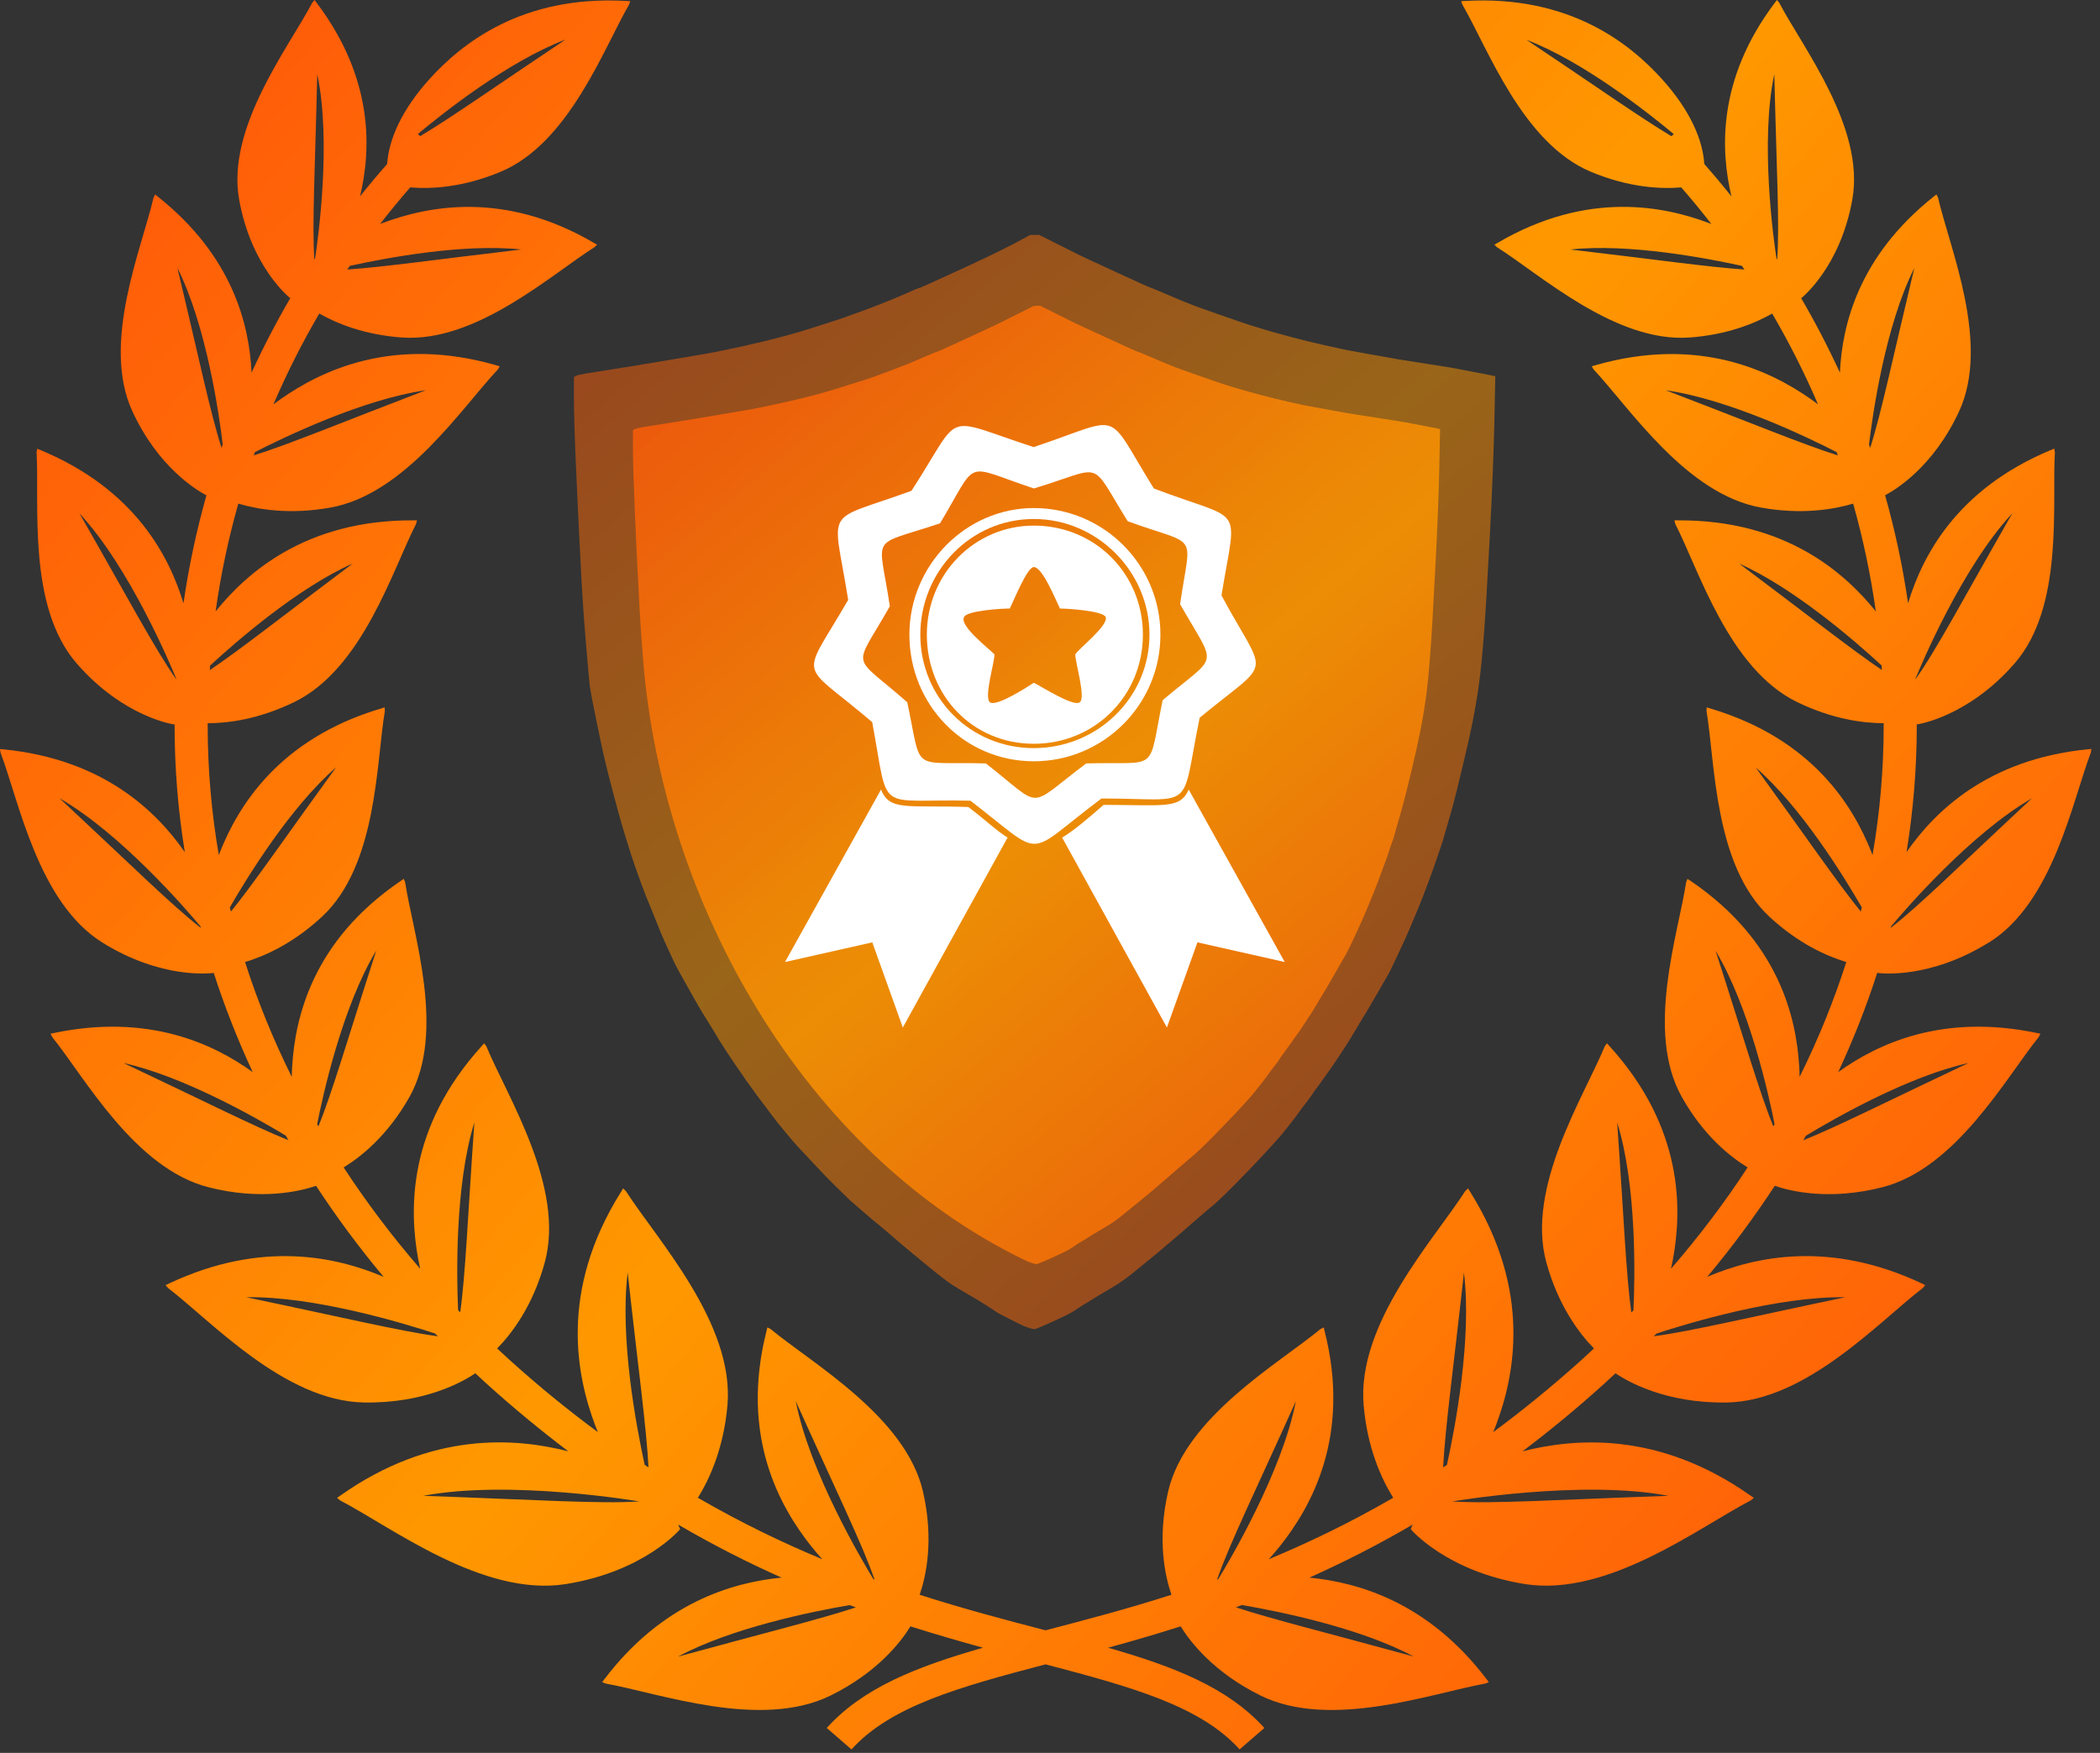
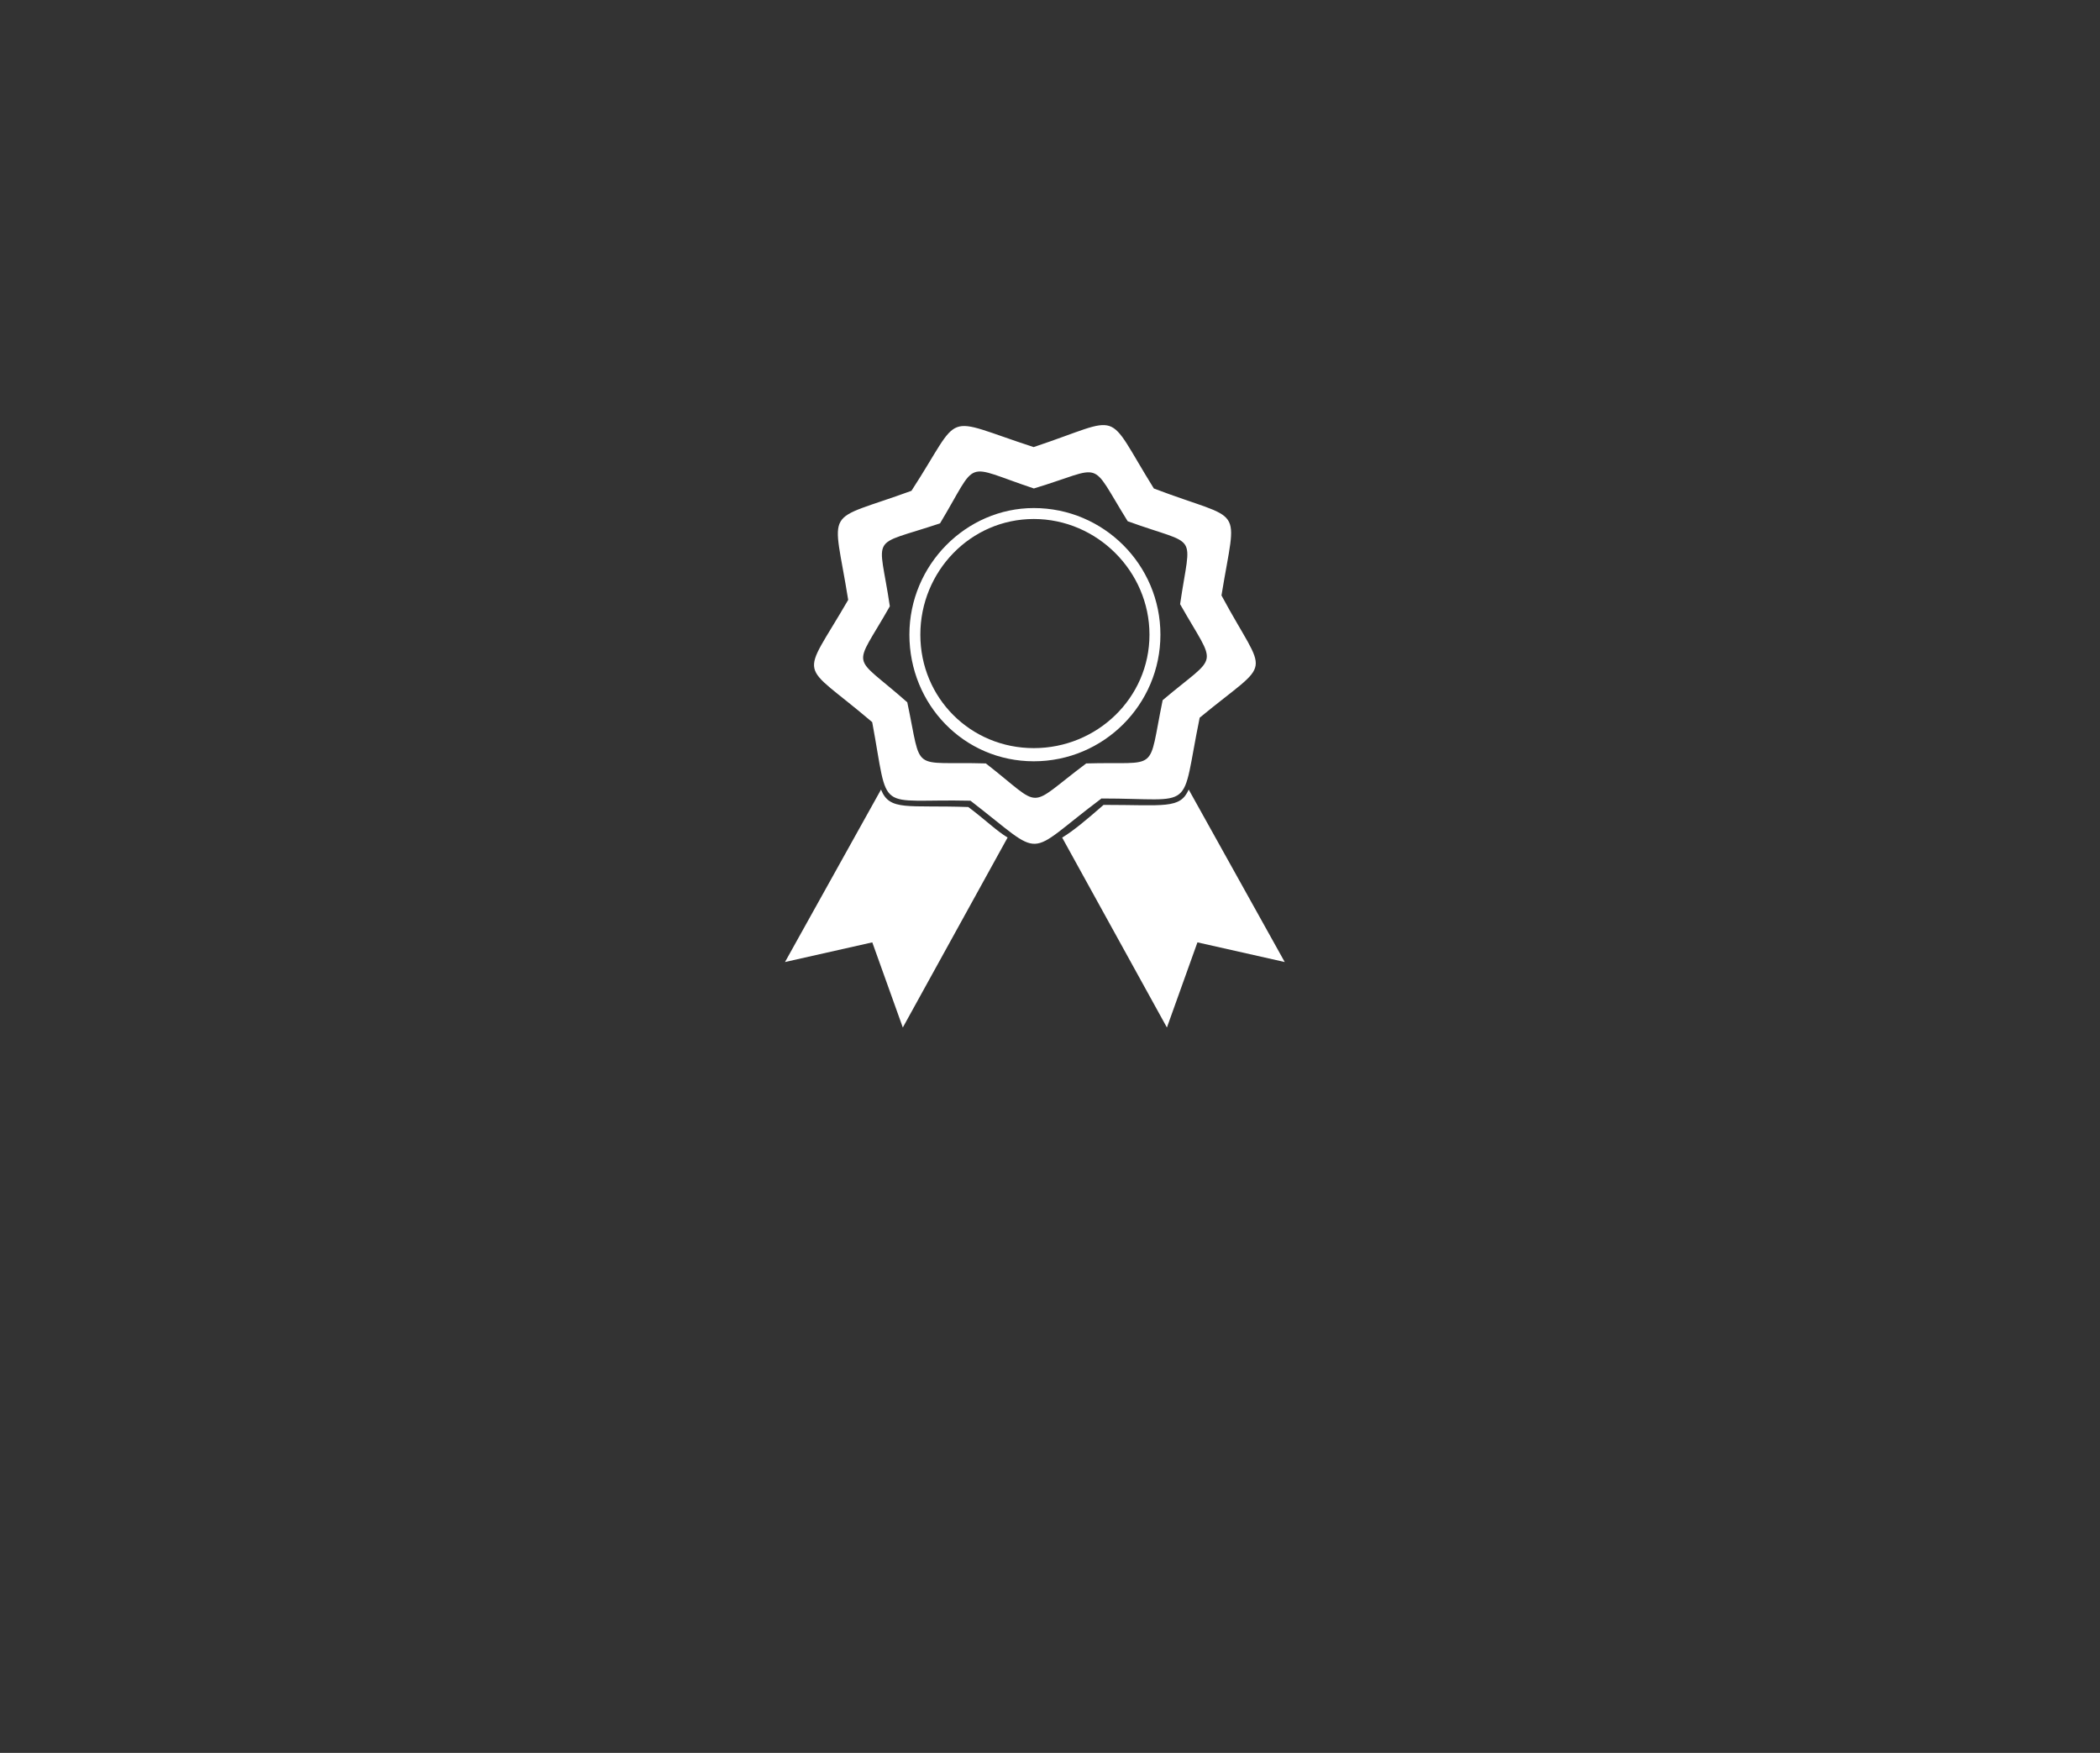
<svg xmlns="http://www.w3.org/2000/svg" width="236" height="197" viewBox="0 0 236 197" fill="none">
  <rect x="0" y="0" width="236" height="197" fill="#333333" stroke="none" />
-   <path d="M223.51 105.93C230.75 101.43 232.9 90 234.97 84.58L235.03 84.17L234.61 84.21C223.28 85.34 217.36 91.31 214.26 95.76C215.02 91.06 215.41 86.31 215.41 81.52C215.41 81.46 215.41 81.41 215.41 81.35L215.46 81.41C215.46 81.41 221.14 80.61 226.42 74.54C231.98 68.14 230.58 56.61 230.93 50.83L230.86 50.42L230.47 50.58C219.78 55.02 215.99 62.64 214.43 67.8C213.84 63.69 212.97 59.63 211.85 55.66C212.94 55.09 217.26 52.52 220.17 46.22C223.7 38.56 219.1 27.86 217.8 22.22L217.62 21.85L217.29 22.11C208.89 28.79 207.02 36.5 206.77 41.88C205.45 39.01 203.99 36.2 202.39 33.46L202.45 33.49C202.45 33.49 206.81 30.06 208.17 22.4C209.6 14.33 202.58 5.32 199.95 0.31L199.69 0L199.45 0.32C192.95 8.95 193.37 16.95 194.58 22.07C193.6 20.84 192.58 19.62 191.53 18.43C191.36 15.73 189.95 12.39 186.74 8.85C183.21 4.96 176.44 -0.58 164.62 0.11L164.21 0.13L164.34 0.51C167.2 5.41 171.08 16.07 178.77 19.3C183.09 21.11 186.7 21.25 188.94 21.06C190.11 22.4 191.24 23.78 192.33 25.18C192.23 25.14 192.13 25.1 192.03 25.06C187.07 23.2 178.44 21.35 168.29 27.3L167.94 27.5L168.23 27.78C173.07 30.83 181.54 38.54 189.88 37.93C194.12 37.62 197.2 36.35 199.16 35.24C201.09 38.54 202.81 41.95 204.31 45.44C204.03 45.23 203.74 45.02 203.44 44.81C199 41.72 190.92 37.71 179.28 41.05L178.88 41.17L179.09 41.52C183.09 45.77 189.48 55.56 197.93 57.05C202.49 57.86 206.04 57.26 208.26 56.6C209.38 60.56 210.23 64.61 210.81 68.72C210.79 68.69 210.77 68.67 210.75 68.64C207.36 64.46 200.73 58.42 188.59 58.48H188.17L188.27 58.88C190.92 64.05 194.29 75.19 201.98 78.91C205.94 80.83 209.37 81.27 211.69 81.28C211.69 81.36 211.69 81.43 211.69 81.51C211.69 86.42 211.27 91.29 210.44 96.1C210.39 95.98 210.35 95.86 210.3 95.74C208.32 90.76 203.81 83.07 192.2 79.62L191.8 79.5L191.78 79.91C192.75 85.62 192.61 97.23 198.84 103.02C202.08 106.03 205.27 107.45 207.49 108.12C206.08 112.51 204.33 116.82 202.24 121.03C202.24 120.62 202.22 120.2 202.19 119.77C201.86 114.44 199.97 105.77 189.99 99L189.64 98.77L189.49 99.15C188.63 104.87 184.87 115.89 188.99 123.26C191.44 127.64 194.47 130.03 196.4 131.2C193.84 135.12 190.96 138.93 187.79 142.59C187.87 142.24 187.94 141.88 188.01 141.52C189.01 136.05 189.28 126.82 180.88 117.57L180.59 117.25L180.34 117.6C178.04 123.18 171.46 133.43 173.78 141.88C175.12 146.77 177.49 149.87 179.13 151.55C178.67 151.98 178.21 152.41 177.74 152.83C174.4 155.84 171.08 158.53 167.81 160.95C167.92 160.69 168.02 160.44 168.12 160.17C170.2 154.66 172.21 145.1 165.22 133.95L164.98 133.56L164.65 133.88C161.2 139.27 152.43 148.75 153.25 157.96C153.67 162.75 155.24 166.19 156.57 168.33C151.75 171.12 147.07 173.37 142.58 175.24C143.01 174.77 143.44 174.27 143.87 173.73C147.31 169.39 151.87 161.45 148.86 149.59L148.76 149.18L148.38 149.38C143.75 153.22 133.21 159.22 131.27 167.65C130.02 173.1 130.94 177.17 131.65 179.23C126.59 180.85 121.88 182.08 117.6 183.2C117.57 183.2 117.53 183.22 117.5 183.22C117.47 183.22 117.43 183.2 117.4 183.2C113.12 182.08 108.4 180.85 103.35 179.23C104.06 177.18 104.98 173.1 103.73 167.65C101.8 159.22 91.25 153.22 86.62 149.38L86.24 149.18L86.14 149.59C83.13 161.45 87.69 169.39 91.13 173.73C91.55 174.27 91.99 174.77 92.42 175.24C87.92 173.37 83.25 171.12 78.43 168.33C79.76 166.19 81.32 162.76 81.75 157.96C82.57 148.75 73.8 139.27 70.35 133.88L70.03 133.56L69.79 133.95C62.79 145.1 64.81 154.65 66.88 160.17C66.98 160.44 67.09 160.7 67.19 160.95C63.92 158.54 60.6 155.85 57.26 152.83C56.79 152.41 56.33 151.98 55.87 151.55C57.52 149.87 59.89 146.76 61.22 141.88C63.54 133.43 56.97 123.18 54.66 117.6L54.41 117.25L54.13 117.57C45.73 126.82 46 136.05 47 141.52C47.07 141.89 47.14 142.24 47.22 142.59C44.05 138.93 41.18 135.12 38.62 131.2C40.54 130.03 43.57 127.64 46.03 123.26C50.15 115.89 46.39 104.87 45.53 99.15L45.38 98.77L45.04 99C35.06 105.77 33.18 114.44 32.84 119.77C32.81 120.2 32.8 120.62 32.79 121.03C30.7 116.82 28.94 112.51 27.54 108.12C29.76 107.45 32.94 106.04 36.19 103.02C42.42 97.24 42.28 85.62 43.25 79.91L43.23 79.5L42.83 79.62C31.22 83.07 26.71 90.76 24.73 95.74C24.68 95.86 24.64 95.98 24.59 96.1C23.76 91.29 23.34 86.42 23.34 81.51C23.34 81.43 23.34 81.36 23.34 81.28C25.66 81.28 29.09 80.83 33.05 78.91C40.74 75.19 44.11 64.05 46.76 58.88L46.86 58.48H46.44C34.31 58.42 27.68 64.46 24.29 68.64C24.27 68.67 24.25 68.69 24.23 68.72C24.8 64.61 25.66 60.57 26.78 56.6C29 57.26 32.55 57.86 37.11 57.05C45.55 55.56 51.94 45.77 55.95 41.52L56.16 41.17L55.76 41.05C44.12 37.7 36.05 41.71 31.6 44.81C31.3 45.02 31.01 45.23 30.73 45.44C32.23 41.95 33.95 38.54 35.88 35.24C37.84 36.35 40.91 37.62 45.16 37.93C53.5 38.54 61.97 30.83 66.81 27.78L67.1 27.5L66.75 27.3C56.6 21.35 47.97 23.21 43.01 25.06C42.91 25.1 42.81 25.14 42.71 25.18C43.8 23.78 44.93 22.41 46.1 21.06C48.34 21.25 51.95 21.11 56.27 19.3C63.96 16.08 67.85 5.41 70.7 0.51L70.83 0.13L70.42 0.11C58.61 -0.58 51.83 4.96 48.3 8.85C45.09 12.39 43.69 15.73 43.51 18.43C42.46 19.62 41.44 20.84 40.46 22.07C41.68 16.95 42.1 8.95 35.59 0.32L35.35 0L35.09 0.31C32.45 5.32 25.44 14.33 26.87 22.4C28.23 30.06 32.59 33.49 32.59 33.49L32.65 33.46C31.05 36.2 29.59 39.01 28.27 41.88C28.02 36.5 26.16 28.79 17.75 22.11L17.43 21.85L17.25 22.23C15.95 27.87 11.34 38.58 14.88 46.23C17.79 52.53 22.11 55.1 23.2 55.67C22.08 59.64 21.21 63.7 20.62 67.81C19.06 62.65 15.26 55.03 4.57 50.59L4.18 50.43L4.11 50.84C4.45 56.61 3.05 68.15 8.61 74.55C13.89 80.63 19.57 81.42 19.57 81.42L19.62 81.36C19.62 81.42 19.62 81.47 19.62 81.53C19.62 86.32 20.01 91.07 20.77 95.77C17.67 91.31 11.75 85.35 0.42 84.22L0 84.18L0.06 84.59C2.13 90.01 4.27 101.43 11.52 105.94C18.12 110.04 23.59 109.4 24.02 109.34C25.24 113.12 26.7 116.84 28.4 120.49C23.97 117.3 16.68 113.88 6.09 116.09L5.68 116.17L5.86 116.54C9.52 121.08 15.13 131.31 23.43 133.43C29.35 134.94 33.72 133.88 35.52 133.27C37.82 136.78 40.34 140.19 43.11 143.5C37.85 141.26 29.44 139.33 19.01 144.24L18.61 144.43L18.89 144.76C23.74 148.47 31.98 157.47 40.92 157.62C47.75 157.73 52.01 155.29 53.42 154.34C53.86 154.74 54.29 155.15 54.74 155.56C57.81 158.33 60.86 160.83 63.87 163.11C58.01 161.61 48.57 160.8 38.25 168.08L37.88 168.34L38.23 168.63C43.97 171.61 54.25 179.5 63.57 178.03C72.42 176.63 76.43 171.86 76.43 171.86L76.32 171.59C76.29 171.51 76.24 171.43 76.21 171.34C80.18 173.66 84.06 175.62 87.83 177.3C82.23 177.85 74.42 180.16 67.93 188.71L67.67 189.05L68.07 189.21C74.04 190.27 85.47 194.44 93.35 190.55C98.56 187.98 101.2 184.6 102.32 182.78C105.14 183.68 107.87 184.46 110.47 185.18C102.99 187.32 96.99 189.68 92.91 194.2L95.69 196.61C100.09 191.74 107.78 189.6 117.5 187.05C127.23 189.6 134.92 191.74 139.31 196.61L142.09 194.2C138.02 189.69 132.01 187.32 124.53 185.18C127.13 184.47 129.86 183.68 132.68 182.78C133.8 184.59 136.44 187.97 141.65 190.55C149.53 194.44 160.95 190.28 166.92 189.21L167.32 189.05L167.06 188.71C160.56 180.15 152.76 177.85 147.15 177.3C150.91 175.62 154.79 173.66 158.76 171.34C158.72 171.42 158.68 171.5 158.65 171.59L158.54 171.86C158.54 171.86 162.55 176.63 171.4 178.03C180.72 179.49 191 171.61 196.74 168.63L197.1 168.34L196.72 168.08C186.4 160.81 176.96 161.62 171.1 163.11C174.11 160.84 177.16 158.33 180.23 155.56C180.67 155.16 181.11 154.75 181.55 154.34C182.96 155.29 187.23 157.73 194.05 157.62C202.98 157.48 211.23 148.47 216.08 144.76L216.36 144.43L215.97 144.24C205.54 139.33 197.12 141.26 191.86 143.5C194.63 140.19 197.15 136.78 199.45 133.27C201.25 133.89 205.61 134.94 211.54 133.43C219.84 131.31 225.45 121.08 229.12 116.54L229.3 116.17L228.89 116.09C218.3 113.88 211.01 117.3 206.58 120.49C208.28 116.84 209.75 113.12 210.96 109.34C211.4 109.4 216.87 110.04 223.47 105.94L223.51 105.93ZM53.31 126.14C52.58 136.55 52.31 143.31 51.72 147.49C51.64 147.41 51.56 147.32 51.48 147.24C51.32 143.59 51.1 133.28 53.31 126.14ZM42.29 106.82C39.14 116.54 37.32 122.85 35.78 126.59C35.73 126.51 35.68 126.43 35.64 126.35C36.27 123.16 38.46 113.15 42.29 106.82ZM37.77 86.24C32.14 93.99 28.54 99.26 25.95 102.45C25.91 102.29 25.87 102.13 25.83 101.98C27.84 98.49 32.64 90.7 37.77 86.24ZM39.64 63.33C32.02 69.04 27.02 73 23.58 75.31C23.59 75.14 23.6 74.97 23.61 74.8C26.65 72 33.48 66.07 39.64 63.33ZM47.85 43.86C38.52 47.43 32.48 49.94 28.52 51.18C28.56 51.05 28.61 50.93 28.65 50.81C32.03 49.08 40.8 44.87 47.84 43.86H47.85ZM58.59 28.04C49.29 29.13 43.09 30.02 39.03 30.29C39.12 30.15 39.21 30.02 39.31 29.88C43.27 29.01 52.02 27.34 58.59 28.04ZM63.52 4.47C55.78 9.64 50.69 13.24 47.22 15.3L46.96 15.06C49.88 12.62 57.14 6.89 63.52 4.46V4.47ZM35.66 8.37C37.26 15.94 35.74 26.89 35.41 29.05C35.39 29.09 35.36 29.13 35.33 29.17C35.05 25.3 35.42 18.8 35.65 8.37H35.66ZM19.93 30.1C23.21 36.62 24.63 46.6 25.03 49.95C24.98 50.08 24.94 50.21 24.9 50.33C23.65 46.49 22.32 40.06 19.93 30.09V30.1ZM8.92 57.68C14.57 63.76 19.18 74.75 19.8 76.26C19.8 76.28 19.8 76.31 19.8 76.33C17.48 73.08 14.33 67.12 8.92 57.68ZM6.72 89.73C13.62 93.71 20.96 102.23 22.53 104.11C22.54 104.17 22.56 104.22 22.57 104.28C19.37 101.81 14.59 97.07 6.71 89.73H6.72ZM13.81 119.45C20.56 120.94 28.69 125.56 32.12 127.63C32.22 127.8 32.31 127.97 32.41 128.14C28.57 126.6 22.76 123.66 13.82 119.44L13.81 119.45ZM27.67 145.79C35.3 145.66 45.37 148.71 48.9 149.87C49 149.98 49.11 150.08 49.21 150.18C44.96 149.61 38.21 147.99 27.67 145.79ZM47.56 168.11C57.31 166.25 71.84 168.74 71.84 168.74C67.42 169.04 59.85 168.53 47.56 168.11ZM89.43 157.47C93.92 167.46 96.95 173.63 98.28 177.52C98.24 177.5 98.2 177.49 98.15 177.47C96.87 175.37 90.97 165.41 89.43 157.47ZM70.54 143.02C71.69 153.5 72.65 160.43 72.88 164.91C72.74 164.82 72.6 164.73 72.45 164.63C71.52 160.38 69.63 150.42 70.54 143.01V143.02ZM76.23 186.16C82.21 182.96 91.15 181.13 95.49 180.39C95.72 180.48 95.95 180.56 96.18 180.65C92.12 181.99 85.72 183.57 76.24 186.17L76.23 186.16ZM187.5 168.11C175.2 168.53 167.64 169.04 163.22 168.74C163.22 168.74 177.75 166.25 187.5 168.11ZM164.52 143.02C165.43 150.43 163.54 160.39 162.61 164.63C162.47 164.72 162.32 164.81 162.18 164.91C162.41 160.43 163.37 153.49 164.52 143.02ZM145.63 157.47C144.09 165.42 138.19 175.38 136.91 177.47C136.87 177.49 136.82 177.5 136.78 177.52C138.11 173.63 141.14 167.46 145.63 157.47ZM158.83 186.16C149.35 183.56 142.95 181.98 138.89 180.64C139.12 180.56 139.35 180.47 139.57 180.38C143.9 181.13 152.85 182.95 158.83 186.15V186.16ZM228.34 89.73C220.46 97.06 215.68 101.81 212.48 104.28C212.49 104.22 212.51 104.17 212.52 104.11C214.09 102.24 221.43 93.72 228.33 89.73H228.34ZM226.15 57.68C220.74 67.12 217.59 73.09 215.27 76.33C215.27 76.31 215.27 76.28 215.27 76.26C215.89 74.74 220.5 63.76 226.15 57.68ZM215.14 30.1C212.75 40.07 211.41 46.5 210.17 50.34C210.12 50.21 210.08 50.08 210.04 49.96C210.44 46.61 211.86 36.63 215.14 30.11V30.1ZM199.4 8.37C199.64 18.8 200.01 25.3 199.72 29.17C199.69 29.13 199.67 29.09 199.64 29.05C199.31 26.88 197.79 15.94 199.39 8.37H199.4ZM171.54 4.47C177.91 6.9 185.17 12.63 188.1 15.07L187.84 15.31C184.37 13.24 179.28 9.64 171.54 4.47ZM176.48 28.04C183.05 27.34 191.8 29.01 195.76 29.88C195.85 30.02 195.94 30.16 196.04 30.29C191.99 30.02 185.78 29.13 176.48 28.04ZM187.21 43.86C194.26 44.87 203.02 49.08 206.4 50.81C206.45 50.93 206.49 51.05 206.54 51.18C202.59 49.94 196.55 47.43 187.21 43.86ZM195.43 63.33C201.59 66.07 208.42 71.99 211.46 74.79C211.47 74.96 211.48 75.13 211.49 75.3C208.06 72.99 203.05 69.03 195.43 63.32V63.33ZM197.29 86.24C202.42 90.7 207.22 98.49 209.23 101.98C209.19 102.14 209.15 102.3 209.12 102.45C206.53 99.26 202.92 94 197.3 86.24H197.29ZM192.78 106.82C196.6 113.15 198.8 123.15 199.43 126.35C199.38 126.43 199.34 126.5 199.29 126.59C197.75 122.85 195.93 116.55 192.79 106.82H192.78ZM183.58 147.25C183.5 147.33 183.42 147.41 183.33 147.5C182.74 143.33 182.47 136.57 181.74 126.15C183.96 133.29 183.74 143.6 183.57 147.25H183.58ZM207.39 145.79C196.85 147.99 190.1 149.61 185.85 150.18C185.95 150.08 186.06 149.97 186.16 149.87C189.69 148.72 199.76 145.67 207.39 145.79ZM221.25 119.45C212.31 123.67 206.5 126.61 202.66 128.15C202.76 127.98 202.85 127.81 202.95 127.64C206.37 125.57 214.5 120.95 221.25 119.46V119.45Z" fill="url(#paint0_linear_2427_36)" />
-   <path opacity="0.5" d="M116.32 26.398H116.78L118.73 27.378C120.03 28.028 120.88 28.458 121.3 28.668C121.72 28.868 123.14 29.538 125.56 30.648C127.98 31.758 129.23 32.328 129.32 32.338C129.4 32.348 130.04 32.618 131.25 33.138C132.46 33.658 133.38 34.038 134.04 34.288C134.69 34.528 135.63 34.878 136.86 35.298C138.09 35.728 138.87 35.998 139.19 36.108C139.51 36.218 139.92 36.348 140.41 36.518C140.9 36.678 141.52 36.858 142.29 37.098C143.06 37.318 144.03 37.598 145.21 37.908C146.4 38.218 147.54 38.508 148.65 38.748C149.76 38.988 150.48 39.158 150.8 39.228C151.12 39.298 152.15 39.488 153.9 39.808C155.64 40.118 156.73 40.318 157.17 40.388C157.61 40.458 158.69 40.618 160.41 40.898C162.13 41.168 163 41.308 163.02 41.308C163.04 41.308 163.87 41.468 165.53 41.788C167.17 42.098 168 42.268 168.02 42.278L168.04 42.298L167.94 47.338C167.87 50.688 167.7 55.028 167.42 60.348C167.14 65.668 166.92 69.378 166.75 71.498C166.58 73.618 166.41 75.428 166.2 76.938C165.99 78.448 165.74 79.878 165.47 81.238C165.2 82.598 164.89 83.958 164.56 85.318C164.24 86.698 163.95 87.888 163.69 88.938C163.43 89.968 163.14 91.088 162.78 92.278C162.44 93.478 162.23 94.198 162.16 94.438C162.09 94.678 161.98 95.008 161.85 95.378C161.71 95.768 161.55 96.228 161.36 96.798C161.17 97.368 160.88 98.178 160.49 99.228C160.09 100.278 159.77 101.138 159.51 101.758C159.25 102.388 158.94 103.148 158.57 104.018C158.2 104.898 157.73 105.958 157.14 107.188C156.56 108.428 156.21 109.148 156.1 109.348C155.99 109.548 155.56 110.288 154.83 111.558C154.1 112.838 153.65 113.588 153.51 113.818C153.35 114.048 153 114.648 152.43 115.608C151.86 116.558 151.49 117.168 151.32 117.428C151.14 117.688 150.88 118.098 150.52 118.648C150.16 119.198 149.87 119.628 149.65 119.938C149.43 120.238 149.17 120.608 148.88 121.018C148.59 121.438 148.31 121.818 148.05 122.168C147.79 122.518 147.57 122.808 147.43 123.048C147.27 123.278 147.06 123.588 146.76 123.958C146.47 124.328 146.19 124.698 145.93 125.068C145.67 125.438 145.38 125.818 145.06 126.218C144.75 126.618 144.48 126.948 144.26 127.228C144.04 127.508 143.57 128.048 142.85 128.838C142.13 129.628 141.29 130.528 140.31 131.548C139.33 132.558 138.48 133.438 137.74 134.148C137 134.868 136.51 135.328 136.26 135.518C136.01 135.708 135.45 136.198 134.55 136.968C133.66 137.748 133.11 138.218 132.92 138.388C132.72 138.558 132.23 138.978 131.46 139.638C130.69 140.298 130.17 140.728 129.93 140.928C129.69 141.118 129.41 141.348 129.1 141.608C128.79 141.868 128.36 142.218 127.79 142.678C127.24 143.138 126.81 143.468 126.52 143.678C126.23 143.888 125.95 144.088 125.69 144.258C125.43 144.428 124.94 144.728 124.23 145.138C123.52 145.558 123.05 145.838 122.84 145.978C122.62 146.118 122.37 146.278 122.1 146.438C121.83 146.598 121.53 146.768 121.23 146.978C120.93 147.178 120.71 147.318 120.56 147.418C120.42 147.508 120.12 147.658 119.65 147.898C119.18 148.118 118.63 148.388 117.97 148.678C117.31 148.968 116.87 149.168 116.62 149.258L116.24 149.388L115.82 149.288C115.54 149.218 115.24 149.108 114.91 148.958C114.58 148.808 114.04 148.528 113.28 148.148C112.51 147.758 112.07 147.528 111.96 147.438C111.85 147.348 111.55 147.148 111.07 146.848C110.59 146.548 110.24 146.318 109.99 146.168C109.75 146.028 109.27 145.738 108.56 145.328C107.85 144.908 107.36 144.618 107.1 144.448C106.84 144.278 106.56 144.088 106.27 143.868C105.98 143.658 105.65 143.398 105.28 143.098C104.91 142.808 104.41 142.408 103.8 141.898C103.19 141.388 102.66 140.958 102.2 140.578C101.74 140.208 101.09 139.648 100.21 138.888C99.34 138.138 98.78 137.658 98.53 137.468C98.28 137.278 97.75 136.828 96.93 136.118C96.11 135.408 95.64 135.008 95.55 134.918C95.46 134.828 95.05 134.428 94.32 133.718C93.59 133.008 93.08 132.498 92.79 132.198C92.5 131.898 91.86 131.218 90.88 130.168C89.89 129.128 89.3 128.478 89.1 128.238C88.9 128.008 88.61 127.648 88.23 127.198C87.85 126.728 87.54 126.368 87.32 126.088C87.1 125.808 86.88 125.508 86.65 125.208C86.42 124.908 86.19 124.588 85.95 124.268C85.71 123.948 85.48 123.648 85.28 123.388C85.08 123.128 84.91 122.898 84.78 122.698C84.64 122.498 84.45 122.228 84.2 121.898C83.96 121.578 83.74 121.278 83.58 121.018C83.4 120.758 83.17 120.418 82.88 120.008C82.59 119.588 82.37 119.268 82.21 119.028C82.05 118.788 81.81 118.418 81.48 117.918C81.15 117.408 80.93 117.068 80.81 116.878C80.71 116.688 80.41 116.198 79.94 115.428C79.46 114.648 79.15 114.138 79 113.908C78.84 113.678 78.47 113.018 77.87 111.968C77.27 110.918 76.82 110.118 76.52 109.568C76.22 109.028 75.95 108.528 75.72 108.048C75.49 107.568 75.17 106.858 74.74 105.918C74.31 104.978 74.12 104.488 74.12 104.468C74.12 104.448 73.91 103.928 73.5 102.918C73.08 101.908 72.76 101.108 72.52 100.518C72.28 99.928 71.97 99.038 71.54 97.848C71.11 96.658 70.71 95.388 70.29 94.028C69.87 92.668 69.41 91.028 68.9 89.088C68.39 87.148 68.03 85.718 67.82 84.758C67.61 83.818 67.32 82.438 66.95 80.638C66.58 78.838 66.36 77.648 66.28 77.088C66.21 76.518 66.06 74.798 65.82 71.918C65.58 69.038 65.44 66.858 65.36 65.388C65.29 63.928 65.2 62.368 65.12 60.728C65.04 59.088 64.9 56.388 64.74 52.648C64.57 48.908 64.5 46.268 64.5 44.698V42.368L64.72 42.248C64.88 42.168 65.29 42.068 65.95 41.958C66.63 41.848 67.55 41.698 68.74 41.518C69.93 41.338 71.73 41.038 74.13 40.638C76.54 40.228 78.27 39.938 79.31 39.758C80.35 39.578 81.73 39.288 83.45 38.918C85.17 38.528 86.66 38.178 87.9 37.838C89.15 37.508 90.23 37.188 91.14 36.898C92.05 36.608 92.75 36.378 93.26 36.218C93.77 36.058 94.26 35.908 94.72 35.738C95.19 35.578 96.11 35.238 97.51 34.728C98.9 34.208 100.21 33.688 101.43 33.148C102.65 32.608 103.29 32.348 103.38 32.338C103.46 32.328 104.05 32.068 105.13 31.568C106.21 31.068 107.21 30.628 108.09 30.218C108.97 29.808 109.84 29.408 110.7 28.998C111.56 28.588 112.63 28.068 113.91 27.408L115.79 26.398H116.25H116.32Z" fill="url(#paint1_linear_2427_36)" />
-   <path opacity="0.81" d="M116.509 34.367H116.909L118.619 35.217C119.759 35.797 120.509 36.157 120.869 36.337C121.229 36.517 122.479 37.087 124.609 38.067C126.729 39.047 127.829 39.547 127.909 39.547C127.979 39.557 128.539 39.787 129.609 40.247C130.659 40.707 131.489 41.037 132.049 41.257C132.609 41.477 133.439 41.767 134.519 42.147C135.599 42.527 136.269 42.757 136.559 42.857C136.849 42.957 137.199 43.077 137.629 43.217C138.059 43.357 138.609 43.527 139.269 43.717C139.939 43.917 140.789 44.147 141.829 44.427C142.859 44.707 143.869 44.947 144.849 45.167C145.829 45.387 146.459 45.527 146.739 45.577C147.029 45.637 147.929 45.797 149.459 46.077C150.979 46.357 151.949 46.517 152.319 46.577C152.709 46.637 153.649 46.787 155.159 47.017C156.669 47.247 157.419 47.377 157.449 47.377C157.479 47.377 158.199 47.507 159.649 47.787C161.099 48.067 161.829 48.207 161.829 48.217H161.839L161.749 52.647C161.689 55.587 161.539 59.387 161.289 64.047C161.049 68.707 160.859 71.957 160.709 73.817C160.569 75.667 160.409 77.257 160.219 78.587C160.039 79.907 159.819 81.157 159.579 82.347C159.339 83.537 159.069 84.727 158.789 85.927C158.499 87.137 158.249 88.187 158.019 89.087C157.799 89.997 157.529 90.977 157.229 92.017C156.929 93.057 156.739 93.697 156.689 93.917C156.639 94.137 156.529 94.407 156.409 94.747C156.289 95.077 156.139 95.497 155.989 95.987C155.819 96.477 155.569 97.197 155.219 98.117C154.879 99.047 154.589 99.777 154.369 100.337C154.149 100.897 153.869 101.547 153.549 102.327C153.229 103.097 152.809 104.027 152.299 105.117C151.789 106.207 151.489 106.837 151.389 107.017C151.289 107.197 150.909 107.837 150.279 108.957C149.639 110.067 149.249 110.737 149.129 110.947C148.999 111.157 148.689 111.677 148.189 112.507C147.689 113.347 147.369 113.887 147.209 114.107C147.049 114.327 146.819 114.687 146.509 115.177C146.199 115.667 145.939 116.027 145.739 116.297C145.549 116.567 145.319 116.877 145.069 117.237C144.809 117.607 144.569 117.937 144.339 118.247C144.109 118.557 143.919 118.817 143.799 119.017C143.669 119.227 143.479 119.497 143.219 119.817C142.959 120.137 142.719 120.467 142.489 120.797C142.259 121.117 141.999 121.467 141.719 121.807C141.439 122.147 141.209 122.447 141.019 122.697C140.829 122.947 140.409 123.407 139.789 124.107C139.159 124.797 138.409 125.587 137.559 126.467C136.709 127.357 135.949 128.117 135.309 128.747C134.659 129.377 134.219 129.777 134.009 129.947C133.799 130.117 133.299 130.537 132.509 131.227C131.719 131.907 131.239 132.327 131.079 132.467C130.899 132.607 130.479 132.977 129.799 133.567C129.119 134.147 128.669 134.517 128.459 134.687C128.249 134.857 127.999 135.057 127.729 135.277C127.459 135.497 127.079 135.807 126.589 136.207C126.099 136.607 125.739 136.897 125.479 137.087C125.219 137.277 124.979 137.447 124.749 137.587C124.519 137.727 124.079 137.987 123.469 138.357C122.849 138.727 122.439 138.967 122.249 139.097C122.059 139.227 121.839 139.367 121.599 139.497C121.359 139.627 121.099 139.797 120.829 139.977C120.559 140.157 120.369 140.287 120.249 140.367C120.129 140.447 119.859 140.587 119.459 140.777C119.049 140.977 118.559 141.197 117.999 141.457C117.429 141.717 117.029 141.877 116.809 141.957L116.479 142.077L116.109 141.987C115.869 141.927 115.609 141.827 115.319 141.697C90.219 129.627 74.459 101.297 72.279 74.217C72.079 71.687 71.949 69.787 71.879 68.497C71.819 67.207 71.749 65.857 71.669 64.417C71.589 62.977 71.479 60.617 71.339 57.337C71.199 54.067 71.129 51.747 71.129 50.377V48.337L71.329 48.237C71.459 48.167 71.819 48.077 72.419 47.977C73.009 47.877 73.819 47.757 74.859 47.587C75.889 47.427 77.469 47.177 79.589 46.817C81.709 46.457 83.219 46.207 84.129 46.047C85.039 45.887 86.249 45.647 87.759 45.307C89.269 44.977 90.569 44.657 91.669 44.367C92.769 44.067 93.709 43.787 94.509 43.537C95.299 43.277 95.919 43.077 96.369 42.947C96.809 42.817 97.249 42.667 97.649 42.537C98.059 42.407 98.869 42.107 100.089 41.647C101.309 41.187 102.449 40.737 103.519 40.267C104.589 39.797 105.149 39.567 105.229 39.557C105.299 39.547 105.819 39.327 106.769 38.887C107.719 38.447 108.589 38.057 109.369 37.697C110.149 37.337 110.899 36.987 111.659 36.627C112.419 36.267 113.349 35.807 114.469 35.237L116.149 34.387L116.529 34.367H116.509Z" fill="url(#paint2_linear_2427_36)" />
  <path fill-rule="evenodd" clip-rule="evenodd" d="M116.179 57.098C124.029 57.098 130.409 63.478 130.409 71.328C130.409 79.178 124.029 85.558 116.179 85.558C108.329 85.558 102.199 79.178 102.199 71.328C102.199 63.478 108.579 57.098 116.179 57.098ZM116.179 58.328C123.289 58.328 129.179 64.218 129.179 71.328C129.179 78.438 123.289 84.078 116.179 84.078C109.069 84.078 103.429 78.438 103.429 71.328C103.429 64.218 109.069 58.328 116.179 58.328Z" fill="white" />
  <path fill-rule="evenodd" clip-rule="evenodd" d="M116.181 50.239C126.481 46.809 124.031 45.819 129.671 54.899C139.971 58.819 138.991 56.369 137.271 66.919C142.421 76.489 143.161 73.789 134.821 80.659C132.611 91.449 134.571 89.739 123.781 89.739C114.951 96.359 117.651 96.609 109.061 89.989C98.27 89.739 99.981 91.709 98.02 81.159C89.68 74.049 89.93 76.739 95.32 67.419C93.6 56.629 92.38 58.829 102.431 55.159C108.321 46.079 105.621 46.819 116.171 50.249L116.181 50.239ZM116.181 54.899C124.271 52.449 122.311 51.469 126.731 58.579C134.821 61.519 133.841 59.559 132.621 67.899C136.791 75.259 137.041 73.299 130.661 78.689C128.941 87.029 130.411 85.559 122.071 85.799C115.201 90.949 117.411 90.949 110.791 85.799C102.201 85.549 103.681 87.029 101.961 78.929C95.581 73.289 95.831 75.499 100.001 68.139C98.77 59.799 97.55 61.519 105.641 58.819C110.061 51.459 108.091 52.199 116.191 54.899H116.181Z" fill="white" />
-   <path fill-rule="evenodd" clip-rule="evenodd" d="M116.18 59.07C123.05 59.07 128.44 64.47 128.44 71.33C128.44 78.19 123.04 83.59 116.18 83.59C109.32 83.59 104.16 78.19 104.16 71.33C104.16 64.47 109.56 59.07 116.18 59.07ZM119.12 68.39C119.86 68.39 124.03 68.64 124.27 69.37C124.52 70.35 121.33 72.8 120.84 73.54C120.84 74.52 122.07 78.45 121.33 78.94C120.59 79.43 117.16 77.22 116.18 76.73C115.44 77.22 112.01 79.43 111.27 78.94C110.53 78.45 111.76 74.52 111.76 73.54C111.02 72.8 107.84 70.35 108.33 69.37C108.58 68.63 112.5 68.39 113.48 68.39C113.97 67.41 115.44 63.73 116.18 63.73C117.16 63.73 118.63 67.41 119.12 68.39Z" fill="white" />
  <path fill-rule="evenodd" clip-rule="evenodd" d="M113.229 94.138L101.459 115.478L98.029 105.908L88.219 108.118L99.009 88.738C99.989 91.188 101.949 90.458 108.819 90.698C110.779 92.168 112.009 93.398 113.239 94.128L113.229 94.138Z" fill="white" />
  <path fill-rule="evenodd" clip-rule="evenodd" d="M119.369 94.138L131.139 115.478L134.569 105.908L144.379 108.118L133.589 88.738C132.609 90.948 130.889 90.458 124.019 90.458C122.059 92.178 120.589 93.398 119.359 94.138H119.369Z" fill="white" />
  <defs>
    <linearGradient id="paint0_linear_2427_36" x1="6.413" y1="-11.538" x2="237.672" y2="190.073" gradientUnits="userSpaceOnUse">
      <stop stop-color="#FF4F0B" />
      <stop offset="0.5" stop-color="#FF9800" />
      <stop offset="1" stop-color="#FF4F0B" />
    </linearGradient>
    <linearGradient id="paint1_linear_2427_36" x1="69.102" y1="15.779" x2="171.654" y2="137.659" gradientUnits="userSpaceOnUse">
      <stop stop-color="#FF4F0B" />
      <stop offset="0.5" stop-color="#FF9800" />
      <stop offset="1" stop-color="#FF4F0B" />
    </linearGradient>
    <linearGradient id="paint2_linear_2427_36" x1="74.58" y1="24.657" x2="177.133" y2="146.537" gradientUnits="userSpaceOnUse">
      <stop stop-color="#FF4F0B" />
      <stop offset="0.5" stop-color="#FF9800" />
      <stop offset="1" stop-color="#FF4F0B" />
    </linearGradient>
  </defs>
</svg>